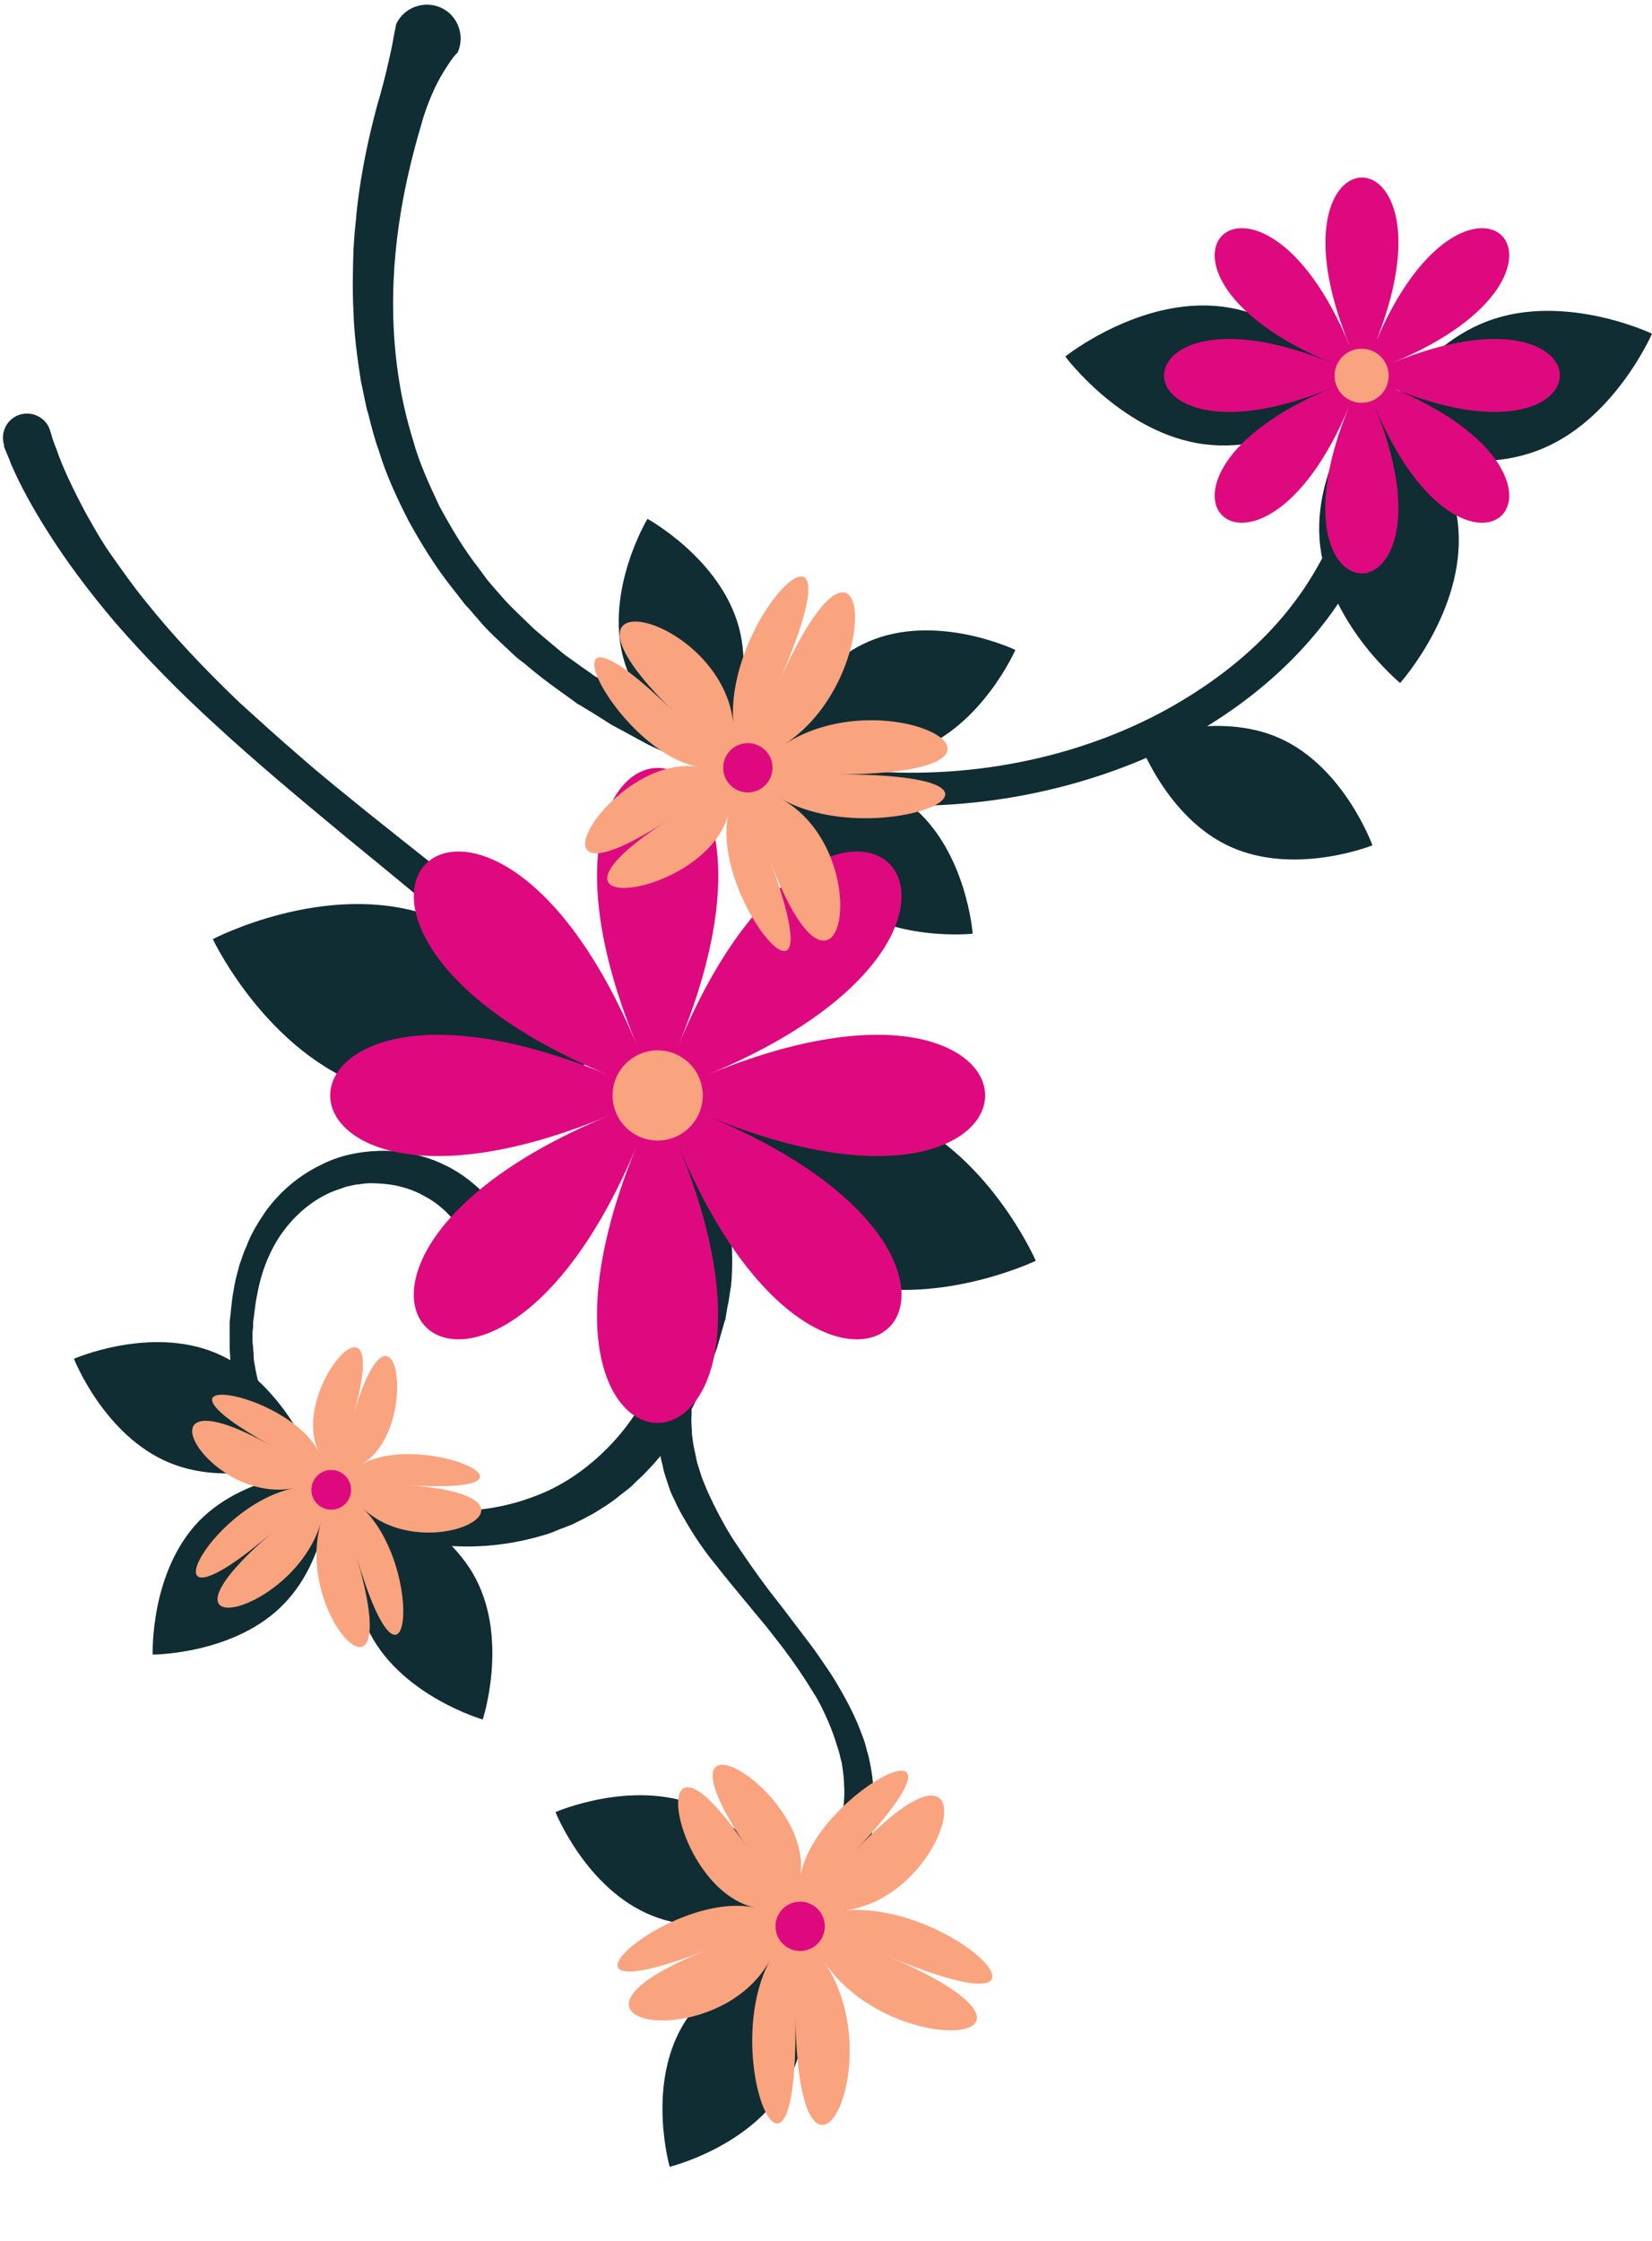
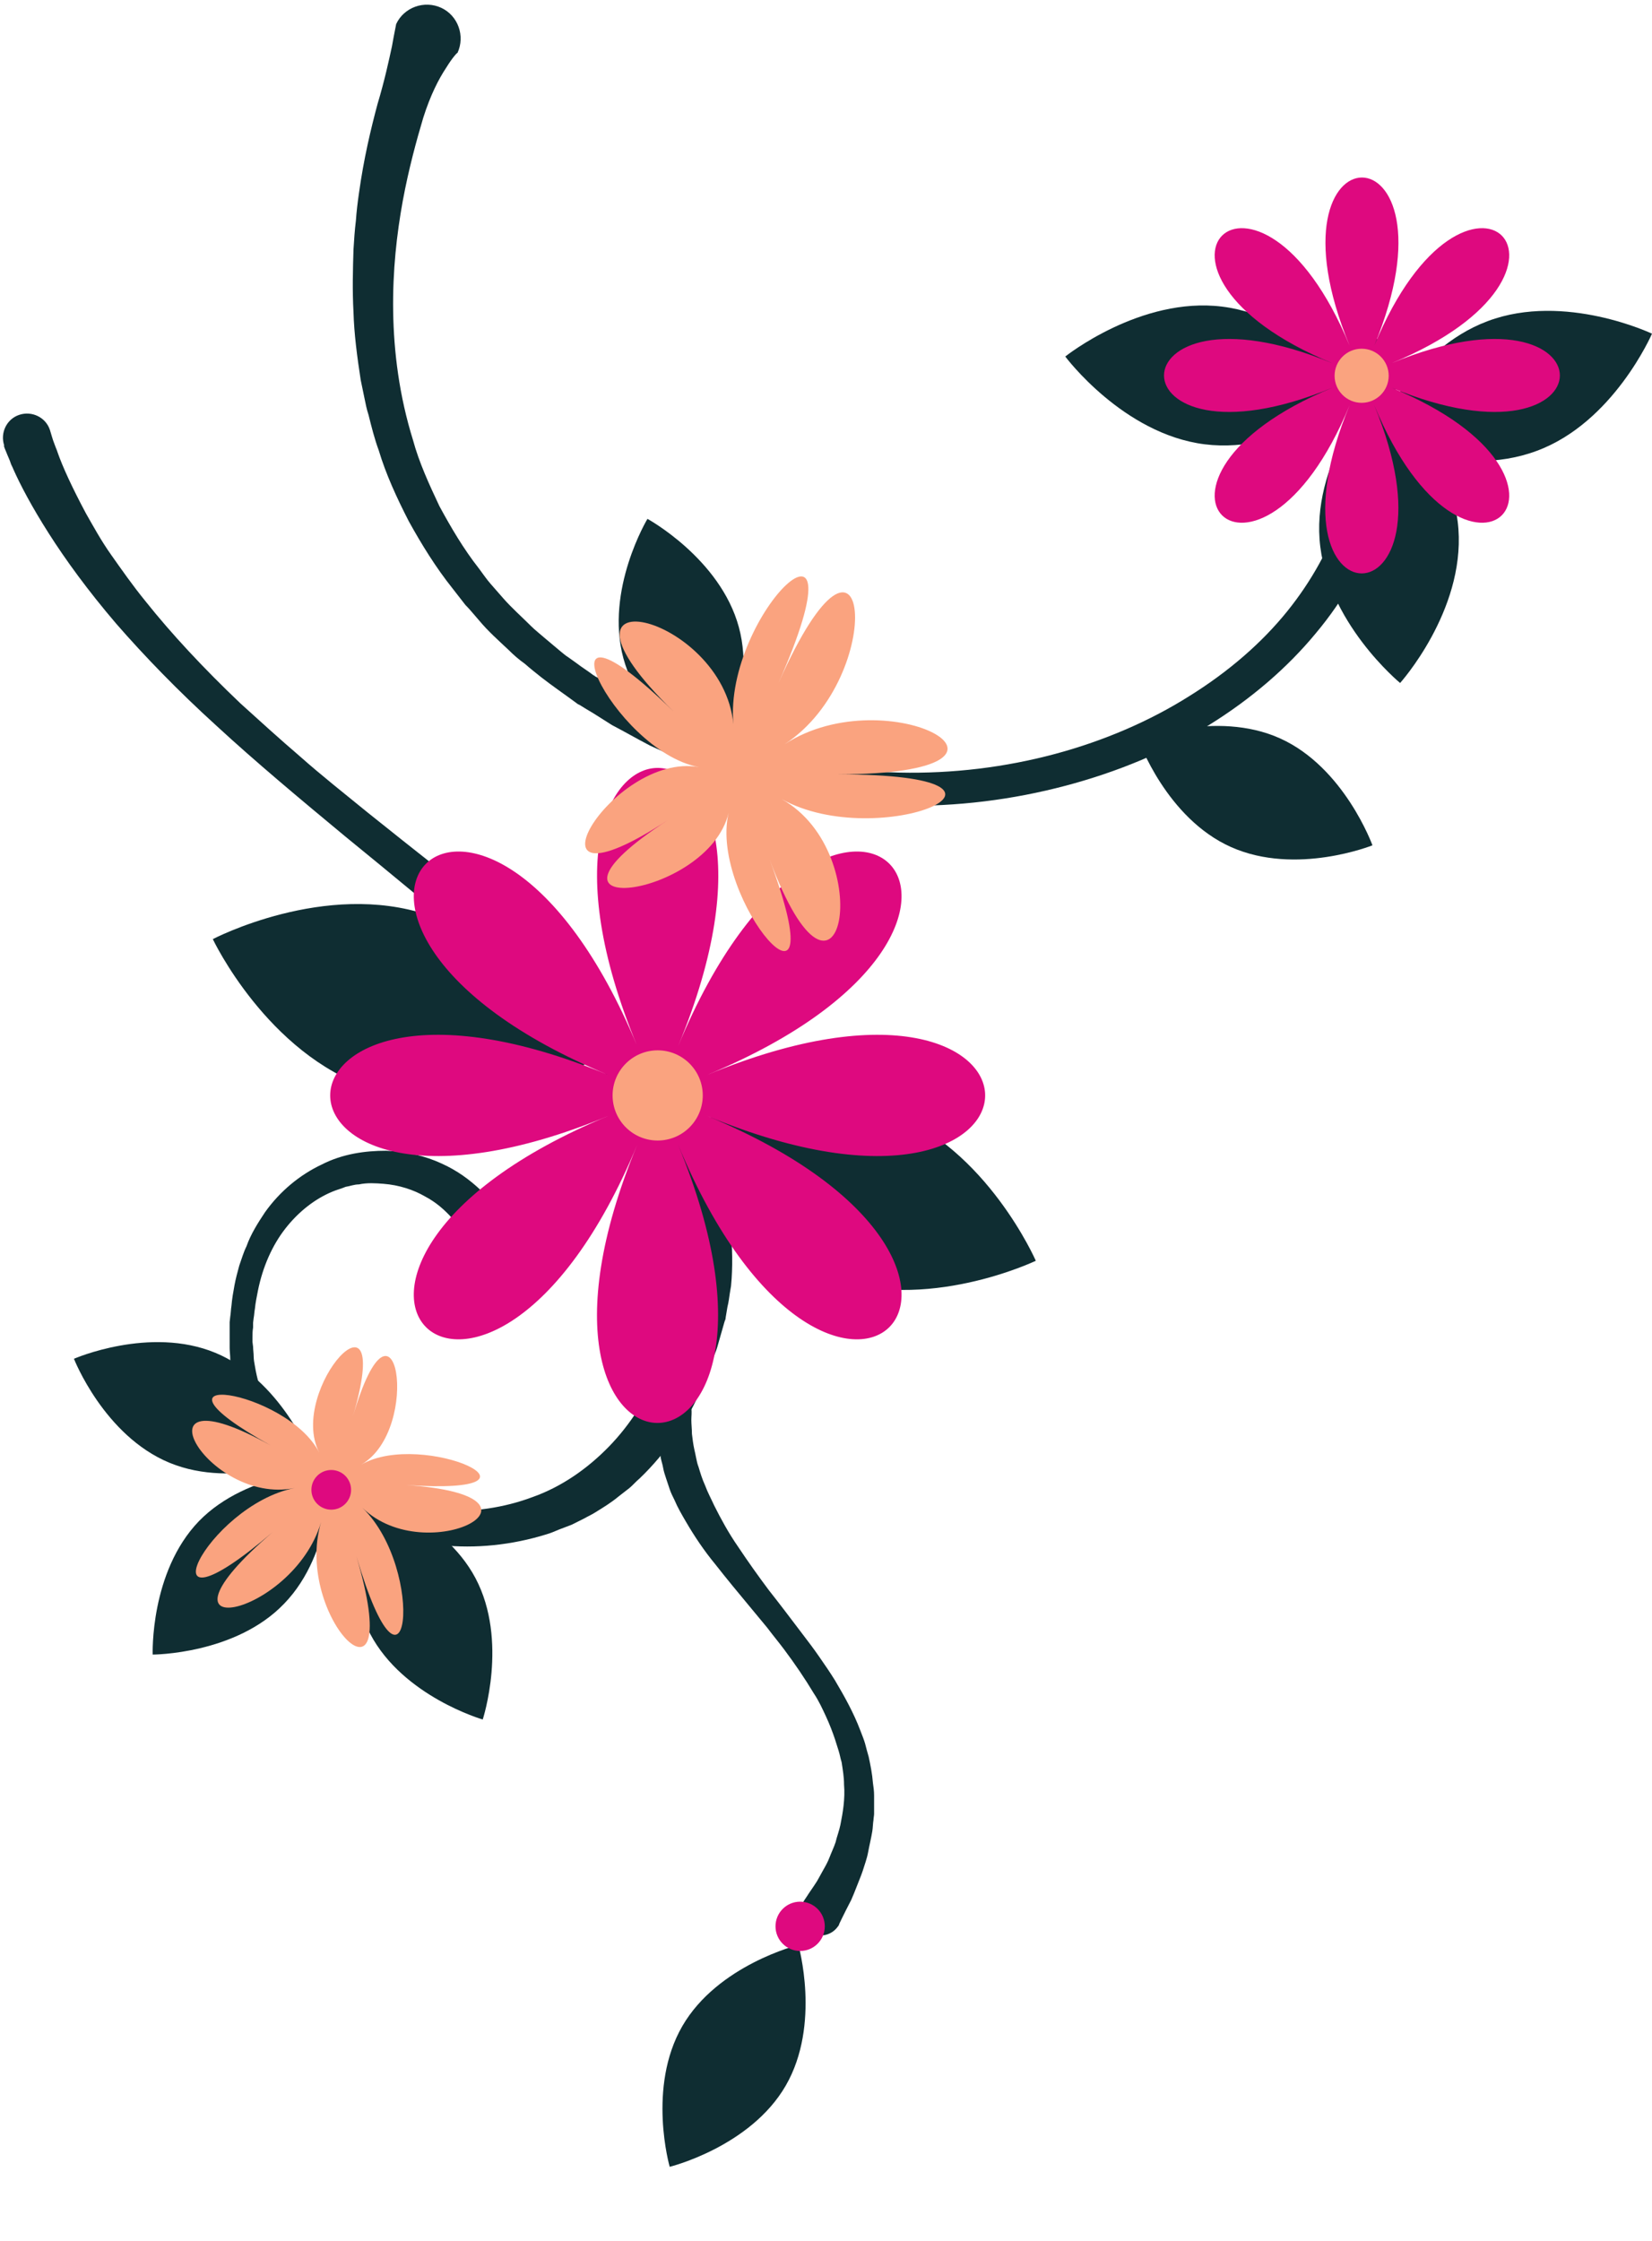
<svg xmlns="http://www.w3.org/2000/svg" fill="#000000" height="372.7" preserveAspectRatio="xMidYMid meet" version="1" viewBox="-0.5 -0.8 274.8 372.7" width="274.8" zoomAndPan="magnify">
  <g id="change1_17">
    <path d="M0.2,73.3c-0.7-2.1,0.4-4.4,2.5-5.1s4.4,0.4,5.1,2.5c0,0,0.1,0.3,0.3,1c0.1,0.3,0.2,0.7,0.4,1.2 c0.1,0.3,0.2,0.5,0.3,0.8c0.1,0.2,0.2,0.5,0.3,0.8c0.8,2.3,2.4,5.8,4.7,10.1c1.2,2.1,2.5,4.5,4.2,6.9c1.7,2.4,3.5,5,5.7,7.7 c4.3,5.4,9.6,11.1,15.8,17c3.2,2.9,6.5,5.9,10,8.9c3.5,3.1,7.3,6.1,11.1,9.2c7.7,6.2,16,12.6,24.4,19.5c8.4,7,17,14.5,24.3,23.8 c3.6,4.7,6.9,9.9,9.1,15.7c1.1,2.9,1.9,6,2.4,9.1s0.6,6.3,0.4,9.5l-0.1,1.2l-0.2,1.2c-0.1,0.7-0.2,1.5-0.4,2.3l-0.2,1.2l-0.1,0.6 v0.1c0,0-0.1,0.4-0.1,0.3l-0.1,0.3l-0.6,2.1l-0.6,2.1c-0.2,0.7-0.6,1.5-0.8,2.2c-0.5,1.5-1,3-1.7,4.4c-2.4,5.6-5.9,10.9-10.4,15.2 c-0.6,0.5-1.1,1.1-1.7,1.6l-1.8,1.4c-1.2,1-2.5,1.8-3.8,2.6c-0.6,0.4-1.3,0.7-2,1.1l-2,1l-2.1,0.8c-0.7,0.3-1.4,0.6-2.1,0.8 c-5.8,1.8-11.8,2.4-17.5,1.8c-5.7-0.6-11.2-2.3-16.1-4.8c-4.9-2.6-9.2-6-12.5-10.2c-3.3-4.1-5.4-9-6.2-14c-0.1-0.7-0.3-1.3-0.3-1.9 c0-0.7-0.1-1.3-0.1-1.9v-0.9v-0.2V222v-0.4c0-0.6,0-1.1,0-1.7v-0.8l0.1-0.9c0.1-0.6,0.1-1.2,0.2-1.8c0.1-1.2,0.3-2.3,0.5-3.4 s0.5-2.2,0.8-3.3c0.4-1.1,0.7-2.2,1.2-3.2c0.7-2,1.9-3.9,3.1-5.7c2.5-3.5,5.8-6.2,9.4-7.9c3.5-1.8,7.3-2.3,10.7-2.3 c3.4,0.1,6.6,0.9,9.2,2.1c2.7,1.2,4.8,2.8,6.5,4.4s2.8,3.3,3.7,4.6c0.8,1.4,1.3,2.5,1.6,3.3s0.5,1.2,0.5,1.2c0,0.1,0.1,0.3,0.1,0.4 c0.5,2.1-0.7,4.2-2.7,4.7c-2.1,0.5-4.2-0.7-4.7-2.7l-0.1-0.3c0,0-0.1-0.3-0.2-0.8c-0.1-0.6-0.4-1.4-0.8-2.4 c-0.5-0.9-1.1-2.2-2.2-3.4c-1.1-1.2-2.5-2.5-4.4-3.5c-1.9-1.1-4.3-1.9-6.9-2.1c-1.3-0.1-2.7-0.2-4.1,0.1c-0.8,0-1.5,0.3-2.2,0.4 c-0.7,0.3-1.5,0.5-2.2,0.8c-2.9,1.2-5.6,3.3-7.8,6.1c-2.2,2.8-3.8,6.4-4.6,10.4c-0.2,1-0.4,2-0.5,3c-0.1,0.5-0.1,1-0.2,1.5l-0.1,0.8 v0.8c-0.1,0.6-0.1,1.1-0.1,1.7v0.4v0.1c0,0.1,0,0,0,0v0.2l0.1,0.8c0,0.5,0.1,1.1,0.1,1.6s0.1,1.1,0.2,1.6c0.7,4.3,2.5,8.5,5.5,12 s6.9,6.5,11.3,8.6c4.4,2,9.4,3.2,14.4,3.5c5.1,0.2,10.2-0.5,15-2.3c4.8-1.7,9.1-4.7,12.7-8.4c3.6-3.7,6.4-8.2,8.5-13.1 c0.6-1.2,1-2.5,1.4-3.7c0.2-0.7,0.4-1.2,0.6-1.9l0.5-2.1l0.5-2.1l0.1-0.3c0-0.2,0,0.1,0,0v-0.1l0.1-0.5l0.2-1 c0.1-0.6,0.2-1.3,0.3-1.9l0.1-1l0.1-1c0.4-5.1-0.4-10.4-2.2-15.3c-0.9-2.5-2-4.9-3.3-7.2c-1.3-2.3-2.8-4.6-4.4-6.8 c-6.4-8.8-14.5-16.4-22.5-23.5c-8.1-7.1-16.2-13.7-23.9-20C49.3,132,42,125.9,35.6,120c-6.5-5.9-12.1-11.7-16.8-17.1 c-4.7-5.5-8.4-10.6-11.2-15c-2.8-4.4-4.7-8-5.9-10.7c-0.1-0.3-0.3-0.6-0.4-0.9C1.2,76,1.1,75.7,1,75.5c-0.2-0.5-0.4-0.9-0.5-1.2 C0.2,73.6,0.1,73.3,0.2,73.3C0.1,73.2,0,73.1,0.2,73.3z" fill="#0f2d32" />
  </g>
  <g id="change1_11">
    <path d="M224.1,59.6c-0.3-1.9,1-3.6,3.2-4.1c1.8-0.2,3.5,1.1,3.7,2.9c0,0,0.1,1.1,0.4,3.3c0,0.5,0.1,1.1,0.2,1.8 c0.1,0.7,0.1,1.5,0.1,2.4s0.1,1.8,0.1,2.8c0.1,0.5,0,1,0,1.5s-0.1,1.1-0.1,1.6c-0.2,4.4-1.2,9.6-3.2,15.3 c-2.1,5.7-5.4,11.8-10.1,17.4c-4.7,5.7-10.7,10.9-17.8,15.3c-7,4.4-15.2,7.8-23.9,10.1s-18,3.5-27.5,3.3s-19-1.8-28.2-4.7l-1.7-0.5 l-1.7-0.6l-3.4-1.3c-1.1-0.4-2.2-0.9-3.3-1.4l-3.3-1.5c-2.1-1.1-4.2-2.3-6.3-3.4l-3-1.9l-1.5-0.9l-0.8-0.5l-0.4-0.2l-0.4-0.3 c-1.9-1.4-3.8-2.7-5.6-4.1c-1-0.8-1.9-1.5-2.8-2.3c-1-0.7-1.9-1.5-2.7-2.3c-1.7-1.6-3.4-3.1-4.9-4.9c-0.8-0.9-1.5-1.8-2.3-2.6 c-0.7-0.9-1.4-1.8-2.1-2.7c-2.8-3.5-5.2-7.4-7.3-11.2c-2-3.9-3.8-7.8-5-11.8c-0.7-1.9-1.2-3.9-1.7-5.9c-0.3-0.9-0.5-1.9-0.7-2.9 c-0.2-1-0.4-1.9-0.6-2.9c-0.6-3.9-1.1-7.7-1.2-11.3c-0.2-3.6-0.1-7.1,0-10.4c0.1-1.6,0.2-3.2,0.4-4.8c0.1-1.5,0.3-3.1,0.5-4.5 c0.8-5.8,2-10.8,3.1-14.9c1.2-4,1.9-7.3,2.4-9.6c0.4-2.3,0.7-3.6,0.7-3.7c1.3-2.8,4.7-4,7.5-2.7s4,4.7,2.7,7.5 c0-0.1-0.8,0.7-1.9,2.5c-1.2,1.8-2.6,4.5-3.8,8.3c-1.1,3.7-2.4,8.4-3.4,13.8c-1,5.5-1.7,11.6-1.6,18.4c0.1,6.7,1,14,3.3,21.4 c1,3.7,2.7,7.4,4.4,11c1.9,3.5,4,7.1,6.6,10.4c0.6,0.8,1.2,1.7,1.9,2.5c0.7,0.8,1.4,1.6,2.1,2.4c1.4,1.6,3.1,3.1,4.6,4.6 c0.7,0.7,1.6,1.4,2.4,2.1s1.7,1.4,2.5,2.1c0.4,0.3,0.8,0.7,1.3,1l1.4,1c0.9,0.7,1.9,1.3,2.8,2l0.2,0.1l0.1,0.1c0,0-0.1-0.1,0,0 l0.4,0.2l0.7,0.4l1.4,0.9l2.9,1.8c2,1.1,4,2.2,6,3.2l3.1,1.4c1,0.4,2,0.9,3.1,1.3l3.2,1.2l1.6,0.6l1.6,0.5 c8.6,2.8,17.7,4.3,26.6,4.5c8.9,0.2,17.7-0.9,25.9-3.1c8.2-2.2,15.8-5.5,22.3-9.6c6.6-4.1,12.1-8.9,16.3-14.1s7.1-10.7,8.8-15.7 s2.5-9.7,2.6-13.5c0.1-0.5,0.1-0.9,0.1-1.4s0-0.9,0-1.3c0-0.8-0.1-1.6-0.1-2.3s0-1.4-0.1-2c-0.1-0.7-0.2-1.3-0.3-1.8 C224.3,60.8,224.1,59.6,224.1,59.6S224.1,59.5,224.1,59.6z" fill="#0f2d32" />
  </g>
  <g id="change1_13">
    <path d="M59.9,247.5c0,0,13.2,3.8,18.7,14.2s1.2,23.5,1.2,23.5s-13.2-3.8-18.7-14.2S59.9,247.5,59.9,247.5z" fill="#0f2d32" />
  </g>
  <g id="change1_2">
-     <path d="M131.4,316.7c0,0-12.6,5.5-23.5,1.1c-10.9-4.4-16-17.2-16-17.2s12.6-5.5,23.5-1.1 C126.3,304,131.4,316.7,131.4,316.7z" fill="#0f2d32" />
-   </g>
+     </g>
  <g id="change1_14">
    <path d="M96.9,176.2c0,0-18.6,9.7-35.8,4s-26.2-24.8-26.2-24.8s18.7-9.8,35.8-4S96.9,176.2,96.9,176.2z" fill="#0f2d32" />
  </g>
  <g id="change1_6">
    <path d="M132.3,322.7c0,0,3.8,13.2-2.1,23.4c-5.9,10.2-19.3,13.5-19.3,13.5s-3.8-13.2,2.1-23.4 C118.9,326,132.3,322.7,132.3,322.7z" fill="#0f2d32" />
  </g>
  <g id="change1_8">
    <path d="M112.9,186.9c0,0,18.3-8.8,34.6-2.7c16.2,6.1,24.3,24.7,24.3,24.7s-18.3,8.8-34.6,2.7 C120.9,205.5,112.9,186.9,112.9,186.9z" fill="#0f2d32" />
  </g>
  <g id="change1_15">
    <path d="M51.2,241.5c0,0-12.6,5.5-23.5,1s-15.9-17.3-15.9-17.3s12.6-5.5,23.5-1S51.2,241.5,51.2,241.5z" fill="#0f2d32" />
  </g>
  <g id="change1_1">
    <path d="M112.9,229.2c0,0,0,0.1,0.2,0.3c0.1,0.2,0.3,0.5,0.5,0.9s0.4,0.8,0.5,1.4c0.1,0.3,0.1,0.6,0.2,0.9 c0.1,0.2,0.2,0.5,0.2,0.8c0.1,0.6,0,1.2,0,1.9s0.1,1.5,0.1,2.3c0.1,0.8,0.2,1.7,0.4,2.6c0.1,0.4,0.2,0.9,0.3,1.4 c0.1,0.5,0.2,1,0.4,1.5c0.3,1,0.6,2,1.1,3.1c0.4,1.1,1,2.2,1.5,3.3c1.1,2.2,2.4,4.6,4,6.9c1.6,2.4,3.3,4.8,5.1,7.2 c1.9,2.4,3.7,4.8,5.6,7.3c1,1.3,1.9,2.5,2.8,3.8c0.9,1.3,1.8,2.6,2.6,3.9c1.6,2.7,3.1,5.4,4.2,8.3c0.3,0.8,0.6,1.5,0.8,2.2 c0.2,0.8,0.4,1.5,0.6,2.2c0.3,1.4,0.6,2.9,0.7,4.3c0.1,0.7,0.2,1.4,0.2,2.1s0,1.4,0,2.1c0,0.3,0,0.7,0,1s-0.1,0.7-0.1,1 c-0.1,0.6-0.1,1.3-0.2,1.9c-0.2,1.2-0.5,2.4-0.7,3.5s-0.6,2.1-0.9,3.1c-0.3,0.9-0.7,1.8-1,2.6c-0.3,0.8-0.6,1.5-0.9,2.2 c-1.3,2.5-2,4-2,4c0,0.1-0.1,0.3-0.2,0.4c-1.1,1.6-3.3,2-4.9,0.9c-1.6-1.1-2-3.3-0.9-4.9l0.1-0.2c0,0,0.2-0.3,0.6-0.9 c0.3-0.5,0.9-1.3,1.6-2.4c0.3-0.5,0.6-1.1,1-1.8c0.4-0.7,0.8-1.4,1.1-2.2s0.7-1.6,1-2.5c0.2-0.9,0.6-1.9,0.8-2.9 c0.4-2,0.8-4.3,0.6-6.7c0-1.2-0.2-2.4-0.4-3.7c-0.2-0.6-0.3-1.3-0.5-1.9c-0.2-0.6-0.4-1.3-0.6-1.9c-0.4-1.2-0.9-2.5-1.5-3.8 s-1.2-2.6-2-3.8c-1.5-2.5-3.2-5-5-7.4c-0.9-1.2-1.9-2.4-2.8-3.6c-1-1.2-1.9-2.3-2.9-3.5c-2-2.4-3.9-4.7-5.7-7 c-1.9-2.3-3.5-4.7-4.9-7.1c-0.7-1.2-1.4-2.4-1.9-3.6c-0.3-0.6-0.6-1.2-0.8-1.8c-0.2-0.6-0.4-1.2-0.6-1.8s-0.4-1.2-0.5-1.8 c-0.1-0.6-0.3-1.1-0.4-1.7c-0.2-1.2-0.3-2.3-0.4-3.3c0-1,0-2,0-2.9s0.1-1.8,0.3-2.5c0.1-0.3,0.2-0.7,0.3-1c0.1-0.3,0.2-0.6,0.4-0.8 c0.3-0.5,0.7-0.9,1-1.2s0.6-0.6,0.8-0.7c0.2-0.1,0.3-0.2,0.3-0.2C112.4,228.8,112.7,228.9,112.9,229.2z" fill="#0f2d32" />
  </g>
  <g id="change1_3">
    <path d="M54.5,243.7c0,0,0.5,13.7-7.7,22.2c-8.1,8.5-21.9,8.5-21.9,8.5s-0.5-13.7,7.7-22.2 C40.8,243.8,54.5,243.7,54.5,243.7z" fill="#0f2d32" />
  </g>
  <g id="change1_4">
-     <path d="M168.4,107.3c0,0-5.5,12.6-16.5,16.7c-11,4.1-23.4-1.8-23.4-1.8s5.5-12.6,16.5-16.7 C156.1,101.4,168.4,107.3,168.4,107.3z" fill="#0f2d32" />
-   </g>
+     </g>
  <g id="change1_12">
-     <path d="M161.3,154.5c0,0-13.6,1.5-22.7-6s-10.1-21.2-10.1-21.2s13.6-1.5,22.7,6 C160.3,140.8,161.3,154.5,161.3,154.5z" fill="#0f2d32" />
-   </g>
+     </g>
  <g id="change1_7">
    <path d="M118.4,126.7c0,0-12.1-6.6-15.2-18s4-23.2,4-23.2s12.1,6.6,15.2,18C125.5,114.9,118.4,126.7,118.4,126.7z" fill="#0f2d32" />
  </g>
  <g id="change1_5">
    <path d="M274.3,54.7c0,0-6.4,14.8-19.2,19.5c-12.8,4.8-27.3-2.1-27.3-2.1s6.3-14.7,19.2-19.5 C259.8,47.8,274.3,54.7,274.3,54.7z" fill="#0f2d32" />
  </g>
  <g id="change1_16">
    <path d="M226,64.8c0,0-12.5,10-26.1,8.3c-13.6-1.7-23.2-14.6-23.2-14.6s12.5-10,26.1-8.3 C216.5,51.9,226,64.8,226,64.8z" fill="#0f2d32" />
  </g>
  <g id="change1_9">
    <path d="M232.4,112.8c0,0-12.4-10.2-13.4-23.9c-1-13.6,9.7-25.6,9.7-25.6s12.4,10.2,13.4,23.9 S232.4,112.8,232.4,112.8z" fill="#0f2d32" />
  </g>
  <g id="change1_10">
    <path d="M227.8,139.8c0,0-12.7,5.1-23.5,0.3s-15.4-17.8-15.4-17.8s12.8-5.1,23.5-0.3S227.8,139.8,227.8,139.8z" fill="#0f2d32" />
  </g>
  <g>
    <g id="change2_4">
      <path d="M105.5,189.6c-25.6,61.7-66.5,20.8-4.8-4.8c-61.7,25.6-61.7-32.4,0-6.8c-61.7-25.6-20.8-66.5,4.8-4.8 c-25.6-61.7,32.4-61.7,6.8,0c25.6-61.7,66.5-20.8,4.8,4.8c61.7-25.6,61.7,32.4,0,6.8c61.7,25.6,20.8,66.5-4.8,4.8 C137.8,251.3,79.9,251.3,105.5,189.6z" fill="#de097f" />
    </g>
    <g id="change3_2">
      <circle cx="108.9" cy="181.4" fill="#faa37f" r="7.5" />
    </g>
  </g>
  <g>
    <g id="change2_5">
      <path d="M224,66.6c-15.4,37.3-40.2,12.5-2.9-2.9c-37.3,15.4-37.3-19.5,0-4.1c-37.3-15.4-12.5-40.2,2.9-2.9 c-15.4-37.3,19.5-37.3,4.1,0c15.4-37.3,40.2-12.5,2.9,2.9c37.3-15.4,37.3,19.5,0,4.1c37.3,15.4,12.5,40.2-2.9,2.9 C243.5,103.9,208.5,103.9,224,66.6z" fill="#de097f" />
    </g>
    <g id="change3_1">
      <circle cx="226" cy="61.7" fill="#faa37f" r="4.5" />
    </g>
  </g>
  <g>
    <g id="change3_4">
-       <path d="M132.6,311.4c2.5-14.6,32.4-29,9.2-4.4c23.2-24.6,16.4,8-2.1,10c18.6-2,41.5,22,7.1,7.4 c34.4,14.6,1.3,18.2-10.2,1.1c11.6,17.1-4.2,46.4-4.8,9c0.6,37.4-13,7.1-4.2-9.3c-8.9,16.4-41.6,10.5-10.1-1.8 c-31.5,12.3-6.8-10.1,7.6-6.9c-14.5-3.2-18.9-36.1-1.4-10.1C106.2,280.4,135.1,296.9,132.6,311.4z" fill="#faa37f" />
-     </g>
+       </g>
    <g id="change2_1">
      <circle cx="132.6" cy="319.6" fill="#de097f" r="4.1" />
    </g>
  </g>
  <g>
    <g id="change3_3">
      <path d="M115.8,126.8c-14.6-2.7-28.5-32.9-4.3-9.3c-24.2-23.6,8.3-16.4,10,2.2c-1.7-18.5,22.6-41.1,7.5-6.9 c15.2-34.2,18.3-1.1,1,10.2c17.3-11.3,46.3,4.9,8.9,5c37.4,0,6.9,13.2-9.4,4.1c16.3,9.1,9.8,41.7-2,10c11.8,31.6-10.2,6.7-6.8-7.7 c-3.4,14.4-36.4,18.3-10.1,1.2C84.3,152.8,101.2,124.1,115.8,126.8z" fill="#faa37f" />
    </g>
    <g id="change2_2">
-       <circle cx="123.9" cy="126.9" fill="#de097f" r="4.1" />
-     </g>
+       </g>
  </g>
  <g>
    <g id="change3_5">
      <path d="M59.6,242.8c10.2-5.9,34.4,5.2,7.4,3.4c27.1,1.8,3.5,14.2-7.2,3.8c10.7,10.4,7.5,36.9-1,8.1 c8.5,28.8-10.6,10.2-5.9-5.7c-4.7,15.9-30.8,21.1-8,1.6c-22.8,19.5-11.1-4.4,3.6-7.3c-14.6,3-27.7-20.3-4-7.1 c-23.7-13.2,2.7-9.4,8.1,1.2c-5.4-10.5,12.7-30.1,5.6-6C65.3,210.6,69.8,236.9,59.6,242.8z" fill="#faa37f" />
    </g>
    <g id="change2_3">
      <circle cx="54.6" cy="247" fill="#de097f" r="3.3" />
    </g>
  </g>
</svg>